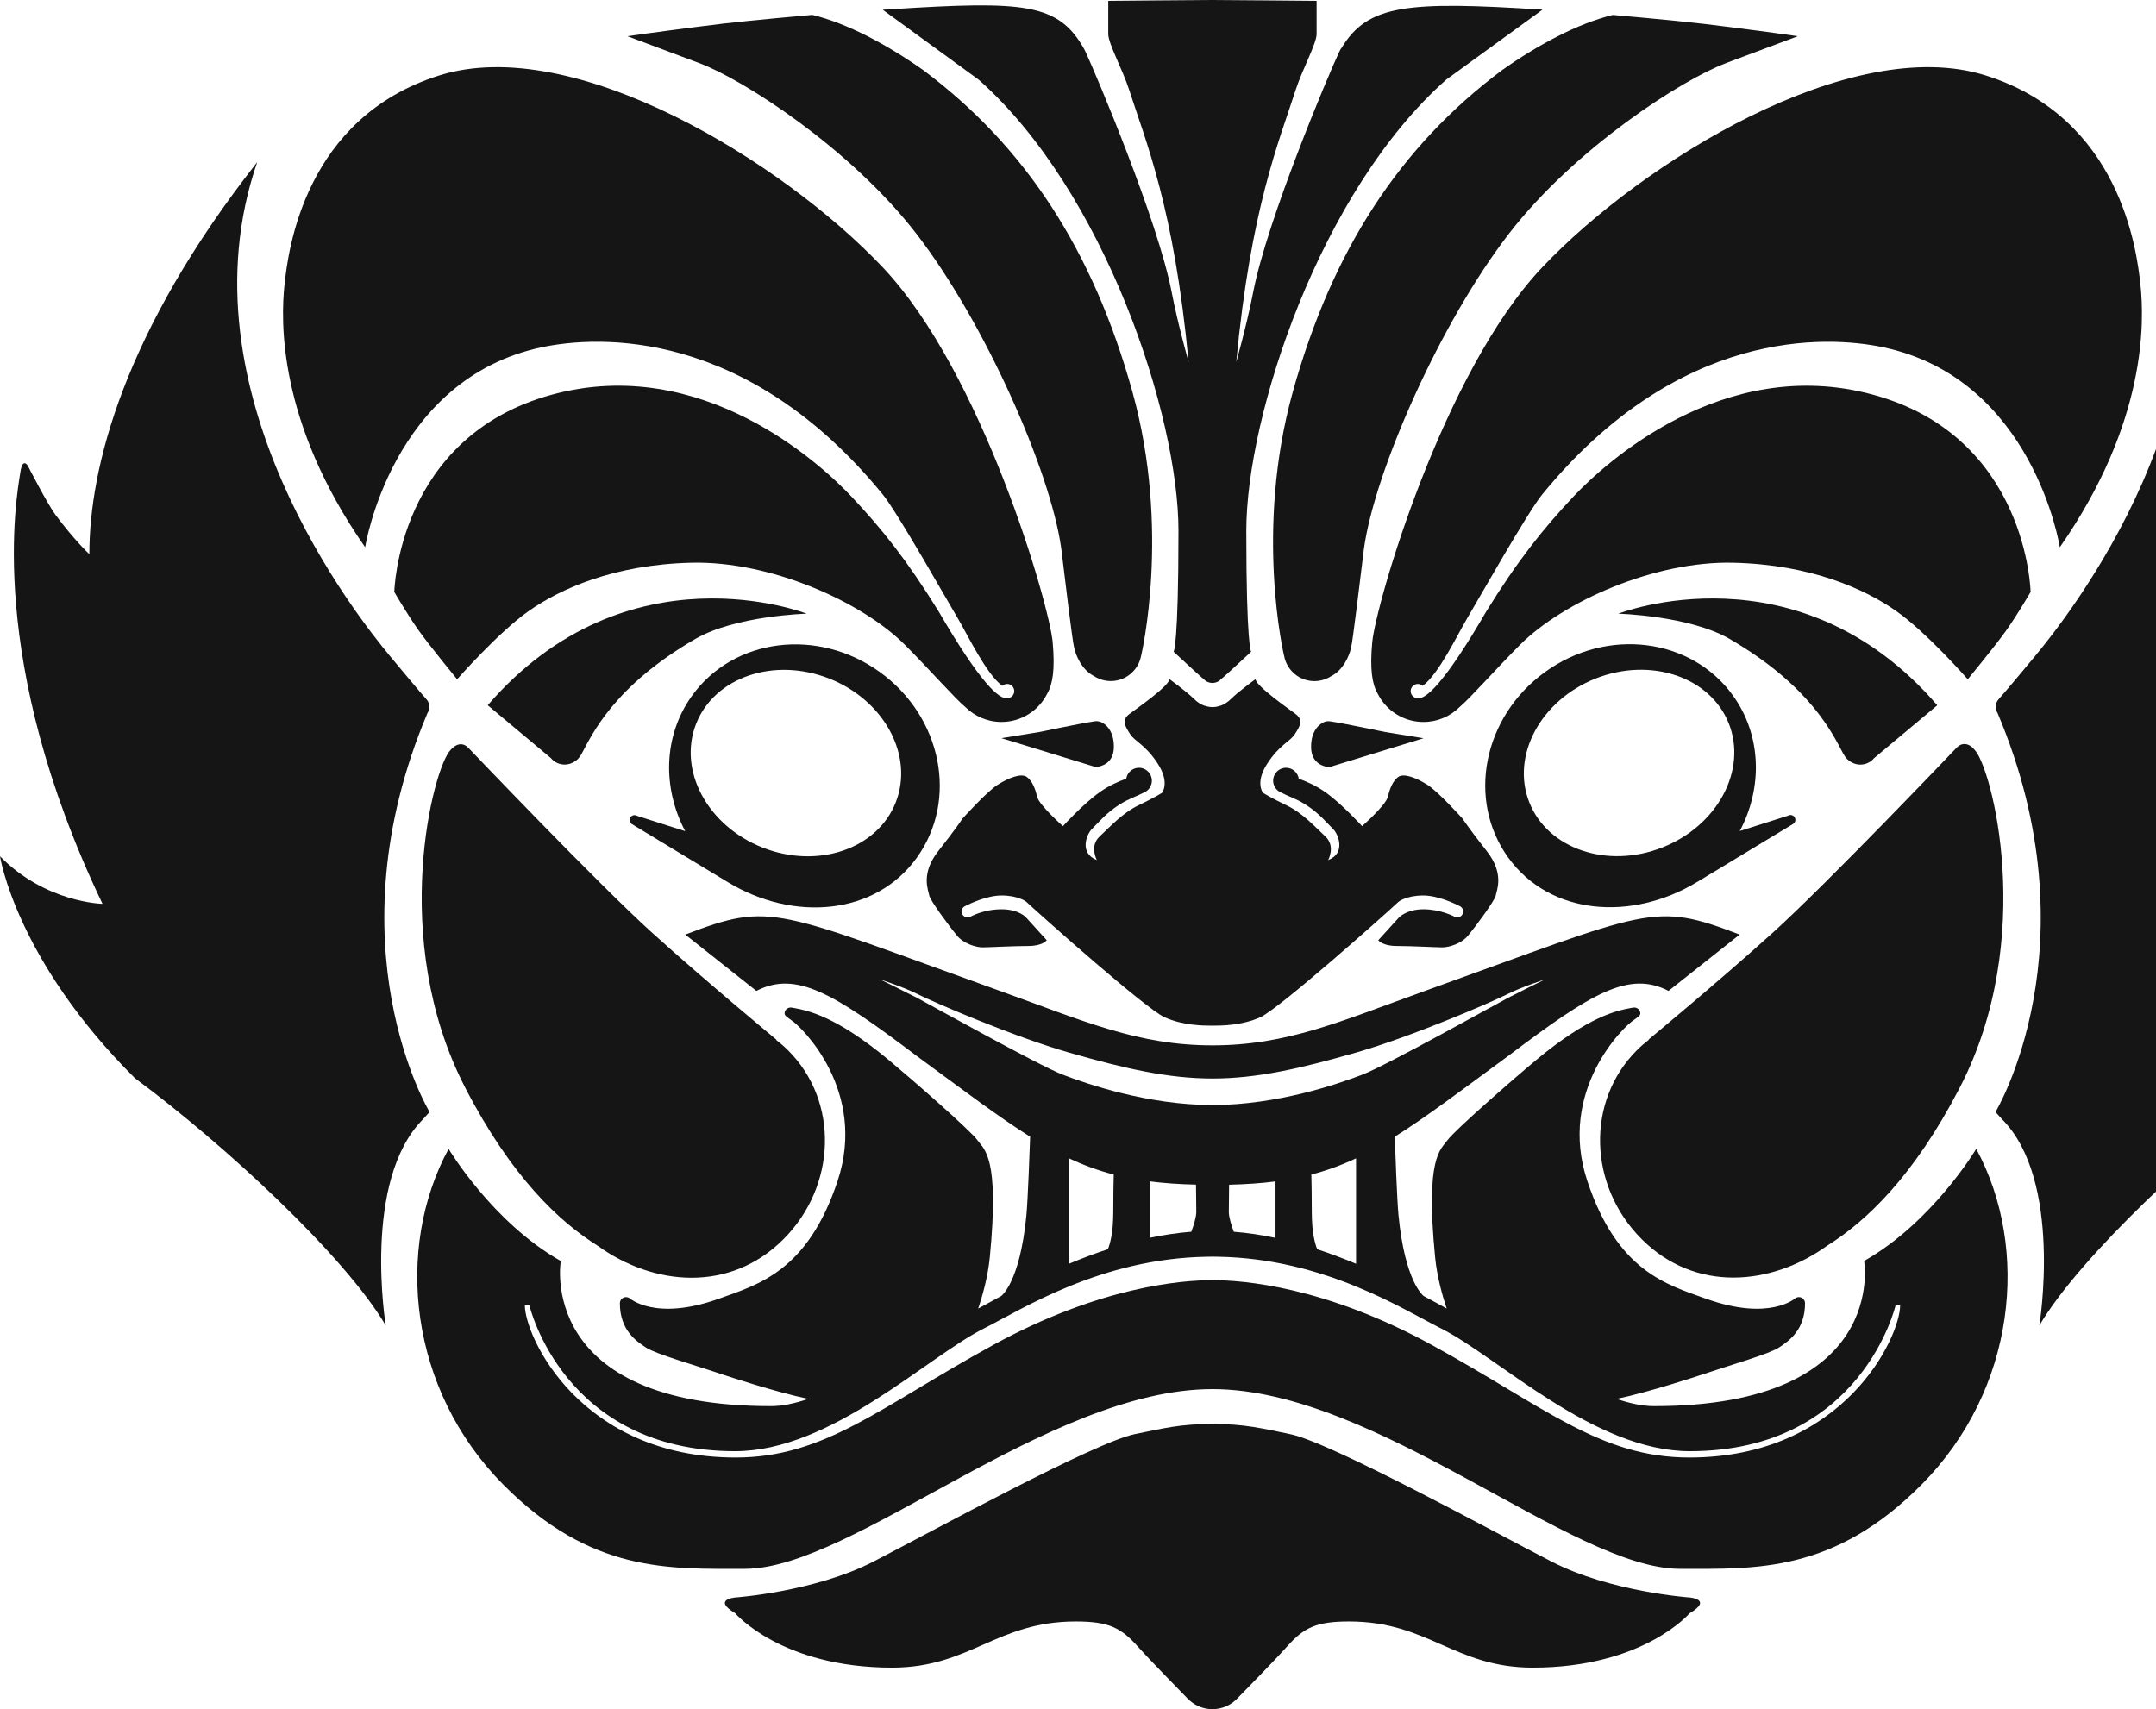
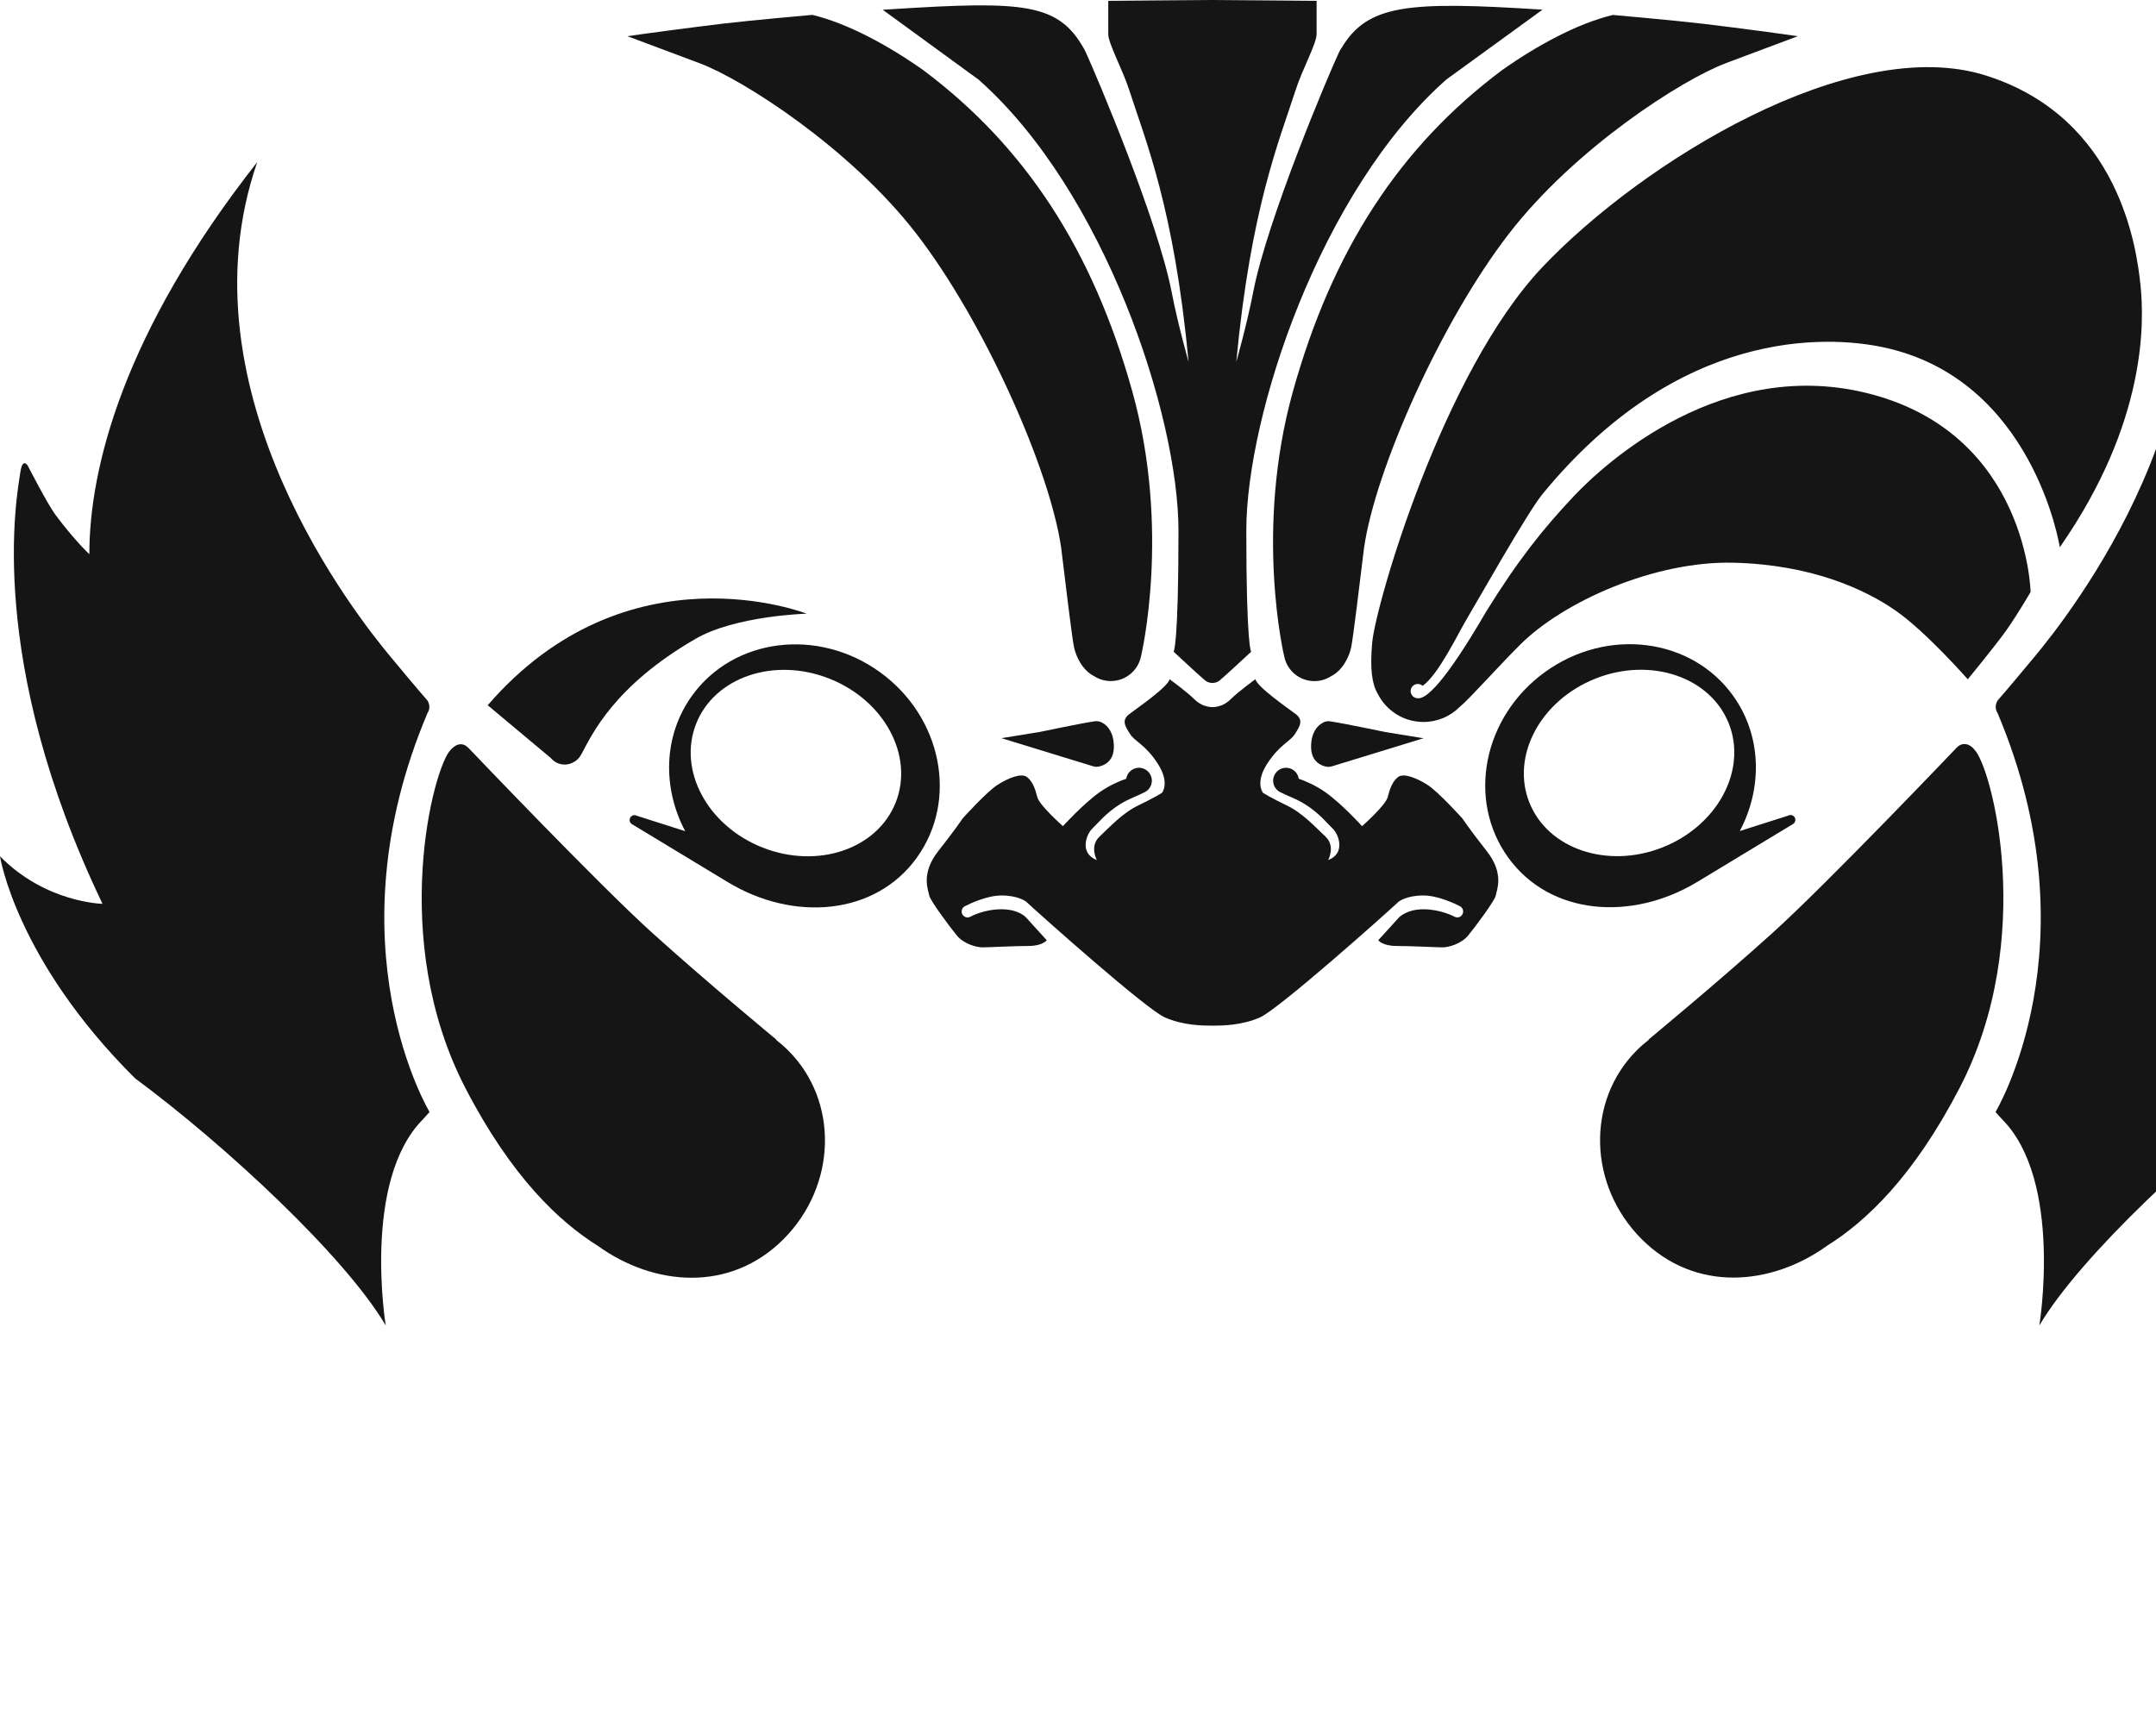
<svg xmlns="http://www.w3.org/2000/svg" width="1096" height="869" viewBox="0 0 1096 869" fill="none">
  <path d="M366.788 12.112C351.036 13.991 325.456 17.418 318.953 18.409C318.953 18.409 332.084 23.343 355.557 32.117C377.73 40.396 432.131 75.245 465.742 118.723C500.302 163.419 533.851 238.938 539.466 278.68C541.572 295.939 544.937 324.305 546.011 329.219C546.898 333.348 550.016 340.677 556.189 343.773C558.625 345.342 561.536 346.271 564.674 346.271C572.354 346.271 578.734 340.739 580.076 333.43C580.076 333.43 580.076 333.41 580.096 333.389C580.096 333.389 595.312 269.596 575.595 198.97C555.611 127.332 521.381 74.584 469.293 35.627C451.331 22.951 430.934 11.906 412.972 7.57C412.972 7.57 382.561 10.233 366.809 12.092L366.788 12.112Z" fill="#161515" />
  <path d="M247.927 358.568L280.01 385.407C281.682 387.43 284.201 388.731 287.029 388.731C288.681 388.731 290.209 388.297 291.53 387.533C293.058 386.79 294.503 385.469 295.68 383.239C300.965 373.392 312.134 348.824 353.466 324.855C373.925 312.984 410.075 312.014 410.075 312.014C410.075 312.014 319.029 276.216 247.906 358.589L247.927 358.568Z" fill="#161515" />
  <path d="M560.39 367.523C559.791 367.11 559.068 366.842 558.201 366.739C557.933 366.698 557.685 366.656 557.458 366.656C556.942 366.656 556.405 366.718 555.868 366.821C549.53 367.75 528.534 372.148 528.534 372.148L509.086 375.306L556.075 389.717H556.116C556.55 389.82 557.004 389.861 557.479 389.861C557.479 389.861 557.726 389.861 558.098 389.799C558.8 389.737 559.481 389.572 560.101 389.304C562.681 388.395 566.232 386.001 566.232 379.642C566.232 372.54 563.135 368.969 560.39 367.482V367.523Z" fill="#161515" />
  <path d="M466.041 436.094C487.223 406.737 478.841 364.497 447.295 341.726C415.749 318.954 373.013 324.302 351.831 353.659C337.132 374.035 336.677 400.605 348.321 422.592L323.753 414.768C323.753 414.768 323.63 414.685 323.547 414.664C322.308 414.107 320.842 414.664 320.285 415.903C319.79 417.018 320.182 418.298 321.152 418.959L370.04 448.543C403.383 468.713 444.859 465.472 466.041 436.115V436.094ZM353.875 367.986C363.227 344.265 393.514 333.963 421.53 345.008C449.546 356.033 464.699 384.213 455.347 407.955C445.995 431.676 415.708 441.978 387.692 430.933C359.676 419.908 344.523 391.728 353.875 367.986Z" fill="#161515" />
  <path d="M215.083 569.008L218.366 565.374C218.366 565.374 167.31 480.833 217.313 362.538C217.912 361.609 218.263 360.535 218.263 359.379C218.263 357.748 217.581 356.282 216.508 355.229C216.508 355.229 213.679 352.174 198.195 333.511C182.711 314.848 90.241 199.67 130.768 82.406C62.659 169.115 45.42 238.111 45.42 281.775C45.42 281.775 37.781 274.652 28.16 261.708C24.114 256.257 14.08 236.707 14.08 236.707C14.08 236.707 11.499 232.516 10.385 239.865C8.444 252.541 -7.391 335.266 52.109 459.528C52.109 459.528 23.247 459.053 0 435.352C0 435.352 8.093 488.038 68.646 548.239C114.768 582.386 175.3 638.705 196.09 673.905C196.09 673.905 183.95 600.161 215.104 569.008H215.083Z" fill="#161515" />
  <path d="M236.575 553.191C260.049 598.486 284.287 621.155 303.92 633.438C332.349 653.898 371.018 657.304 398.208 630.115C425.418 602.905 426.533 559.922 400.706 534.116C398.765 532.175 396.742 530.42 394.636 528.789C394.636 528.707 394.636 528.624 394.636 528.562C394.636 528.562 359.085 499.164 331.441 474.183C303.796 449.182 239.073 381.24 239.073 381.24C237.422 379.444 236.224 378.391 234.098 378.391C231.476 378.391 229.101 381.24 229.101 381.24C220.451 389.642 197.163 477.177 236.596 553.212L236.575 553.191Z" fill="#161515" />
  <path d="M551.925 26.549C551.595 25.827 551.347 25.331 551.223 25.104C538.113 1.507 520.626 0.413 453.426 4.666C451.877 4.769 450.329 4.852 448.719 4.955L497.483 40.505C561.463 97.135 599.079 211.198 599.079 269.85C599.079 328.503 596.622 331.372 596.622 331.372C596.622 331.372 609.835 343.635 610.723 344.296C610.991 344.502 611.445 344.936 612.003 345.39C612.911 346.36 614.15 347.021 615.554 347.186C615.595 347.186 615.616 347.186 615.657 347.186C615.843 347.186 616.029 347.248 616.235 347.248C616.256 347.248 616.297 347.248 616.318 347.248C616.338 347.248 616.38 347.248 616.4 347.248C616.586 347.248 616.772 347.207 616.978 347.186C617.02 347.186 617.04 347.186 617.082 347.186C618.485 347.021 619.724 346.381 620.633 345.39C621.211 344.936 621.644 344.502 621.913 344.296C622.8 343.615 636.013 331.372 636.013 331.372C636.013 331.372 633.557 328.647 633.557 269.85C633.557 211.053 671.234 97.011 735.256 40.423L784.144 4.913C715.188 0.475 695.245 2.292 681.887 24.506C681.681 24.733 681.516 24.939 681.433 25.104C681.309 25.331 681.062 25.806 680.731 26.488C675.281 38.049 644.044 112.123 637.046 148.582C633.949 164.664 628.457 184.029 628.457 184.029C635.828 105.764 650.341 71.555 658.723 45.502C661.985 35.386 669.294 22.09 669.294 17.342V0.434C669.294 0.434 622.429 0 616.359 0H616.338C610.269 0 563.383 0.434 563.383 0.434V17.362C563.383 22.111 570.691 35.406 573.953 45.522C582.335 71.576 596.87 105.785 604.22 184.05C604.22 184.05 598.728 164.664 595.631 148.602C588.632 112.205 557.375 38.338 551.946 26.57L551.925 26.549Z" fill="#161515" />
  <path d="M877.278 32.128C900.751 23.374 913.882 18.419 913.882 18.419C907.379 17.408 881.778 13.981 866.047 12.123C850.315 10.265 819.884 7.602 819.884 7.602C801.922 11.937 781.524 22.982 763.563 35.658C711.454 74.615 677.245 127.363 657.26 199.001C637.544 269.648 652.759 333.42 652.759 333.42C652.759 333.42 652.759 333.441 652.78 333.462C654.101 340.77 660.481 346.303 668.182 346.303C671.299 346.303 674.21 345.374 676.667 343.805C682.84 340.708 685.957 333.379 686.845 329.25C687.898 324.316 691.263 295.95 693.389 278.711C699.005 238.97 732.554 163.43 767.114 118.754C800.725 75.276 855.125 40.427 877.298 32.148L877.278 32.128Z" fill="#161515" />
-   <path d="M937.057 383.26C938.255 385.489 939.7 386.811 941.207 387.554C942.528 388.318 944.077 388.751 945.708 388.751C948.536 388.751 951.055 387.451 952.727 385.428L984.81 358.589C913.707 276.216 822.641 312.014 822.641 312.014C822.641 312.014 858.811 312.984 879.25 324.855C920.562 348.845 931.751 373.392 937.037 383.239L937.057 383.26Z" fill="#161515" />
  <path d="M740.865 466.452C740.432 466.452 740.019 466.349 739.647 466.184C739.214 465.957 732.339 462.302 723.627 462.302C714.914 462.302 711.095 466.535 711.095 466.535L700.648 478.034C700.648 478.034 702.651 480.965 710.042 480.965C717.433 480.965 730.109 481.667 733.268 481.667C736.427 481.667 742.765 479.913 746.295 475.68C749.826 471.448 760.024 457.719 760.375 455.263C760.726 452.806 764.959 444.341 755.792 432.739C746.646 421.116 743.467 416.202 743.467 416.202C743.467 416.202 731.142 402.473 725.505 398.943C719.869 395.413 713.531 392.956 710.723 395.062C707.916 397.168 706.491 401.049 705.438 405.26C704.385 409.493 692.411 420.042 692.411 420.042C692.411 420.042 682.212 408.77 673.747 402.783C668.813 399.294 663.672 397.126 660.225 395.929C659.75 392.77 657.045 390.355 653.763 390.355C650.129 390.355 647.198 393.307 647.198 396.92C647.198 399.728 648.973 402.122 651.45 403.051C654.258 404.6 658.697 405.983 663.198 408.77C670.589 413.353 674.573 418.514 677.629 421.446C680.333 424.027 684.318 433.771 675.172 437.281C675.172 437.281 679.053 430.241 673.768 425.307C668.483 420.373 662.145 413.333 654.052 409.472C645.959 405.591 642.077 403.134 642.077 403.134C642.077 403.134 637.845 398.076 644.183 388.29C650.521 378.505 655.807 377.101 658.263 373.219C660.72 369.338 662.847 366.18 658.614 363.021C654.382 359.862 638.898 349.086 638.196 345.328C638.196 345.328 629.463 351.687 625.871 355.279C623.951 357.199 622.031 358.293 620.255 358.892V358.789C620.255 358.789 618.707 359.511 616.374 359.532C614.041 359.511 612.493 358.789 612.493 358.789V358.892C610.717 358.293 608.797 357.199 606.877 355.279C603.285 351.687 594.552 345.328 594.552 345.328C593.85 349.106 578.366 359.862 574.134 363.021C569.901 366.18 572.028 369.359 574.485 373.219C576.941 377.101 582.227 378.505 588.565 388.29C594.903 398.076 590.671 403.134 590.671 403.134C590.671 403.134 586.789 405.591 578.696 409.472C570.603 413.353 564.265 420.393 558.98 425.307C553.695 430.22 557.576 437.281 557.576 437.281C548.43 433.75 552.415 424.027 555.119 421.446C558.175 418.514 562.159 413.353 569.55 408.77C574.051 405.983 578.49 404.579 581.298 403.051C583.775 402.122 585.55 399.728 585.55 396.92C585.55 393.286 582.598 390.355 578.985 390.355C575.703 390.355 572.998 392.77 572.523 395.929C569.076 397.126 563.914 399.294 559.001 402.783C550.557 408.77 540.337 420.042 540.337 420.042C540.337 420.042 528.363 409.472 527.31 405.26C526.257 401.028 524.853 397.168 522.025 395.062C519.217 392.956 512.879 395.413 507.243 398.943C501.607 402.473 489.281 416.202 489.281 416.202C489.281 416.202 486.122 421.136 476.956 432.739C467.81 444.362 472.022 452.806 472.373 455.263C472.724 457.719 482.943 471.448 486.453 475.68C489.983 479.913 496.301 481.667 499.48 481.667C502.659 481.667 515.315 480.965 522.706 480.965C530.097 480.965 532.1 478.034 532.1 478.034L521.653 466.535C521.653 466.535 518.123 462.302 509.121 462.302C500.12 462.302 493.534 465.936 493.101 466.184C492.729 466.349 492.316 466.452 491.883 466.452C490.21 466.452 488.848 465.09 488.848 463.417C488.848 462.364 489.384 461.435 490.21 460.899C490.21 460.899 490.272 460.857 490.375 460.816C490.499 460.754 490.603 460.671 490.726 460.63C492.915 459.515 501.668 455.283 509.121 455.283C517.71 455.283 521.653 458.442 521.653 458.442C529.044 465.358 582.557 513.006 592.054 517.239C601.427 521.409 611.481 521.471 616.229 521.471H616.436C621.184 521.471 631.239 521.409 640.591 517.239C650.088 513.006 703.601 465.379 710.992 458.442C710.992 458.442 714.935 455.283 723.523 455.283C730.976 455.283 739.73 459.515 741.918 460.63C742.042 460.671 742.166 460.754 742.269 460.816C742.373 460.878 742.435 460.899 742.435 460.899C743.26 461.435 743.797 462.364 743.797 463.417C743.797 465.09 742.435 466.452 740.762 466.452H740.865Z" fill="#161515" />
  <path d="M675.266 366.656C675.039 366.656 674.792 366.677 674.523 366.739C673.677 366.842 672.954 367.11 672.335 367.523C669.589 368.989 666.492 372.581 666.492 379.683C666.492 386.042 670.043 388.437 672.624 389.345C673.243 389.613 673.925 389.779 674.626 389.841C674.998 389.902 675.246 389.902 675.246 389.902C675.721 389.902 676.175 389.841 676.608 389.758H676.65L723.639 375.348L704.191 372.189C704.191 372.189 683.194 367.792 676.856 366.863C676.319 366.759 675.783 366.698 675.266 366.698V366.656Z" fill="#161515" />
  <path d="M862.704 448.465L911.592 418.881C912.562 418.22 912.955 416.94 912.459 415.825C911.902 414.586 910.436 414.029 909.197 414.586C909.115 414.628 909.053 414.669 908.991 414.71L884.423 422.514C896.067 400.548 895.613 373.957 880.913 353.581C859.731 324.223 816.974 318.876 785.449 341.648C753.903 364.419 745.521 406.659 766.703 436.016C787.885 465.373 829.362 468.594 862.704 448.444V448.465ZM811.214 344.951C839.23 333.927 869.517 344.208 878.869 367.929C888.222 391.65 873.068 419.83 845.052 430.875C817.036 441.9 786.75 431.618 777.397 407.897C768.045 384.176 783.199 355.996 811.214 344.951Z" fill="#161515" />
  <path d="M1180.66 459.528C1240.16 335.266 1224.31 252.541 1222.39 239.865C1221.27 232.516 1218.69 236.707 1218.69 236.707C1218.69 236.707 1208.66 256.237 1204.61 261.708C1195.01 274.652 1187.35 281.775 1187.35 281.775C1187.35 238.131 1170.09 169.136 1102 82.406C1142.53 199.67 1050.06 314.848 1034.58 333.511C1019.09 352.174 1016.26 355.229 1016.26 355.229C1015.19 356.282 1014.51 357.748 1014.51 359.379C1014.51 360.535 1014.86 361.629 1015.46 362.538C1065.46 480.833 1014.41 565.374 1014.41 565.374L1017.69 569.008C1048.84 600.161 1036.7 673.905 1036.7 673.905C1057.47 638.705 1118.03 582.386 1164.15 548.239C1224.7 488.038 1232.79 435.352 1232.79 435.352C1209.57 459.053 1180.68 459.528 1180.68 459.528H1180.66Z" fill="#161515" />
-   <path d="M859.014 820.19C870.741 813.15 859.014 812.221 859.014 812.221C859.014 812.221 818.653 809.413 788.614 793.909C758.575 778.425 676.427 733.357 655.781 729.146C641.536 726.235 632.783 723.984 616.349 723.984C599.915 723.984 591.203 726.235 576.937 729.146C556.291 733.378 474.144 778.425 444.105 793.909C414.066 809.393 373.704 812.221 373.704 812.221C373.704 812.221 361.977 813.15 373.704 820.19C373.704 820.19 397.178 847.875 453.498 847.875C493.158 847.875 506.536 824.401 546.898 824.401C563.786 824.401 569.897 827.684 578.341 837.077C586.702 846.347 599.296 858.94 603.549 863.42C606.749 866.848 611.291 868.995 616.328 868.995C621.386 868.995 625.928 866.848 629.108 863.42C633.361 858.94 645.975 846.368 654.316 837.077C662.76 827.684 668.871 824.401 685.759 824.401C726.12 824.401 739.498 847.875 779.158 847.875C835.479 847.875 858.952 820.19 858.952 820.19H859.014Z" fill="#161515" />
  <path d="M838.124 528.7C836.018 530.331 833.974 532.086 832.054 534.027C806.227 559.854 807.341 602.836 834.552 630.026C861.763 657.236 900.411 653.809 928.839 633.35C948.473 621.066 972.69 598.398 996.184 553.103C1035.62 477.067 1012.33 389.512 1003.68 381.13C1003.68 381.13 1001.61 378.281 998.683 378.281C996.556 378.281 995.173 379.479 993.707 381.13C993.707 381.13 928.963 449.093 901.34 474.074C873.696 499.075 838.144 528.453 838.144 528.453C838.144 528.535 838.144 528.618 838.144 528.68L838.124 528.7Z" fill="#161515" />
-   <path d="M947.624 641.132C947.624 641.132 960.425 714.917 840.785 714.917C835.045 714.917 828.687 713.575 821.791 711.243C838.534 707.774 864.258 699.207 864.258 699.207C879.928 693.921 899.232 688.471 904.331 685.127C909.43 681.782 917.585 676.167 917.585 662.603C917.585 660.89 916.202 659.486 914.468 659.486C913.849 659.486 913.291 659.671 912.816 659.96H912.775C912.775 659.96 899.83 671.997 867.19 660.291C847.061 653.065 822.183 646.273 806.926 600.503C791.669 554.733 825.218 521.866 830.73 518.481C832.754 516.974 833.765 516.416 833.848 515.363C833.972 513.65 832.465 512.246 830.73 512.246C830.194 512.246 828.976 512.514 828.976 512.514C822.245 513.774 807.855 516.478 780.831 539.002C768.959 548.891 739.375 574.738 735.865 579.652C732.335 584.586 724.551 588.054 729.527 639.15C730.518 649.411 733.429 659.362 735.431 665.308C731.591 663.181 727.71 661.055 723.767 658.97C723.767 658.97 714.187 652.177 710.905 617.638C710.161 609.917 709.253 584.586 709.026 577.938C724.985 567.946 742.781 554.444 766.998 536.648C809.239 504.731 828.108 493.459 848.196 503.802L884.346 475.167C840.083 458.239 839.278 462.512 723.56 504.112C681.712 519.162 654.357 531.487 616.349 531.487C578.341 531.487 550.986 519.141 509.138 504.112C393.42 462.512 392.615 458.239 348.352 475.167L384.502 503.802C404.59 493.48 423.459 504.731 465.7 536.648C489.917 554.424 507.713 567.946 523.672 577.938C523.445 584.586 522.516 609.917 521.793 617.638C518.511 652.177 508.931 658.97 508.931 658.97C505.009 661.055 501.127 663.181 497.267 665.308C499.269 659.362 502.18 649.411 503.171 639.15C508.147 588.075 500.363 584.586 496.833 579.652C493.303 574.717 463.739 548.891 451.868 539.002C424.843 516.478 410.453 513.774 403.723 512.514C403.723 512.514 402.504 512.246 401.968 512.246C400.254 512.246 398.726 513.65 398.85 515.363C398.933 516.416 399.944 516.974 401.968 518.481C407.501 521.866 441.029 554.754 425.772 600.503C410.515 646.273 385.637 653.065 365.508 660.291C332.868 671.997 319.923 659.94 319.923 659.94H319.882C319.407 659.651 318.829 659.486 318.23 659.486C316.517 659.486 315.113 660.869 315.113 662.603C315.113 676.167 323.268 681.782 328.367 685.127C333.466 688.471 352.79 693.921 368.44 699.207C368.44 699.207 394.143 707.774 410.907 711.243C404.012 713.575 397.653 714.917 391.913 714.917C272.274 714.917 285.074 641.132 285.074 641.132C250.224 621.416 228.051 584.111 228.051 584.111C200.593 634.794 207.819 706.432 255.86 754.845C300.558 799.913 340.341 797.642 378.721 797.642C433.638 797.642 532.9 706.267 616.328 706.267C699.756 706.267 799.019 797.642 853.936 797.642C892.316 797.642 932.078 799.892 976.796 754.845C1024.84 706.432 1032.06 634.815 1004.61 584.111C1004.61 584.111 982.432 621.416 947.583 641.132H947.624ZM466.257 507.374C462.211 505.268 447.429 497.98 447.429 497.98C447.429 497.98 459.568 501.903 466.794 505.598C474.02 509.294 515.207 527.069 543.43 535.162C571.569 543.234 593.68 548.354 616.39 548.354C639.1 548.354 661.191 543.213 689.351 535.162C717.594 527.069 758.781 509.294 765.987 505.598C773.212 501.903 785.352 497.98 785.352 497.98C785.352 497.98 770.57 505.247 766.523 507.374C762.477 509.479 704.752 541.727 692.592 546.372C680.473 551.017 649.629 561.773 616.555 561.835H616.494C616.494 561.835 616.432 561.835 616.39 561.835C616.349 561.835 616.328 561.835 616.287 561.835H616.225C583.151 561.773 552.286 551.017 540.188 546.372C528.049 541.727 470.304 509.479 466.257 507.374ZM689.351 588.921V642.536C682.827 639.811 676.262 637.334 669.614 635.145C668.52 632.565 666.848 626.846 666.848 616.173C666.848 608.162 666.724 601.411 666.62 597.179C674.569 595.115 681.96 592.39 689.351 588.921ZM648.411 600.648V629.385C641.371 627.878 634.29 626.805 627.208 626.268C625.949 622.923 624.669 618.856 624.669 616.193C624.669 612.106 624.772 605.189 624.814 602.34C633.443 602.134 641.227 601.597 648.411 600.668V600.648ZM608.132 616.173C608.132 618.856 606.852 622.923 605.593 626.247C598.511 626.805 591.43 627.878 584.39 629.365V600.627C591.575 601.556 599.358 602.093 607.988 602.299C608.029 605.148 608.132 612.064 608.132 616.152V616.173ZM566.16 597.179C566.057 601.411 565.933 608.162 565.933 616.173C565.933 626.867 564.261 632.565 563.167 635.145C556.539 637.313 549.954 639.811 543.43 642.536V588.921C550.8 592.39 558.212 595.115 566.16 597.179ZM858.787 741.054C813.409 741.054 785.269 715.289 727.937 683.867C673.764 654.18 632.246 650.877 616.39 650.877C600.535 650.877 559.017 654.18 504.823 683.867C447.47 715.289 419.351 741.054 373.973 741.054C295.334 741.054 266.803 679.862 266.803 663.573H269.094C269.094 663.573 286.189 737.833 373.725 737.833C422.53 737.833 471.13 689.999 500.219 675.403C519.708 665.617 559.533 639.852 613.5 638.965C613.644 638.965 615.565 638.923 616.37 638.923C617.051 638.923 619.095 638.965 619.239 638.965C673.206 639.873 713.031 665.638 732.52 675.403C761.61 689.978 810.209 737.833 859.014 737.833C946.551 737.833 963.645 663.573 963.645 663.573H965.937C965.937 679.862 937.405 741.054 858.767 741.054H858.787Z" fill="#161515" />
-   <path d="M535.147 326.581C533.392 307.381 499.369 189.416 448.726 135.904C398.082 82.392 291.779 16.824 223.361 38.336C154.942 59.869 146.477 127.027 144.619 144.823C142.72 162.908 141.048 214.273 185.621 278.231C185.621 278.231 198.937 192.595 275.573 176.513C304.084 170.526 379.419 166.645 448.726 251.372C456.323 260.662 482.109 306.411 487.27 315.02C491.399 321.936 501.578 343.18 509.547 348.692C510.187 348.114 511.033 347.742 511.962 347.742C513.965 347.742 515.596 349.373 515.596 351.376C515.596 353.378 513.965 355.009 511.962 355.009C507.998 355.505 498.77 348.031 477.257 311.035C461.092 284.837 448.189 268.734 432.705 252.321C417.221 235.888 356.771 180.002 280.734 200.606C201.931 221.952 200.444 300.981 200.444 300.981C200.444 300.981 207.113 312.501 212.79 320.47C218.447 328.439 232.383 345.368 232.383 345.368C232.383 345.368 253.503 321.296 268.987 310.499C284.471 299.701 311.702 287.025 351.589 286.096C391.476 285.167 437.907 305.771 460.018 327.861C472.22 340.062 485.577 355.278 490.739 359.489C490.739 359.489 490.739 359.489 490.78 359.53C495.487 364.176 501.949 367.066 509.093 367.066C519.312 367.066 528.127 361.161 532.38 352.614C535.168 347.825 536.365 340.227 535.126 326.581H535.147Z" fill="#161515" />
  <path d="M745.446 315.026C750.608 306.396 776.394 260.668 783.991 251.378C853.298 166.651 928.612 170.532 957.144 176.519C1033.78 192.622 1047.1 278.237 1047.1 278.237C1091.69 214.279 1090 162.914 1088.1 144.829C1086.24 127.033 1077.77 59.875 1009.36 38.342C940.937 16.81 834.634 82.399 783.991 135.91C733.348 189.422 699.345 307.387 697.57 326.587C696.31 340.234 697.508 347.852 700.316 352.621C704.568 361.188 713.384 367.072 723.604 367.072C730.747 367.072 737.209 364.202 741.916 359.537C741.937 359.516 741.957 359.495 741.957 359.495C747.119 355.263 760.476 340.068 772.677 327.867C794.789 305.757 841.199 285.153 881.107 286.103C921.014 287.052 948.225 299.708 963.709 310.505C979.193 321.302 1000.31 345.374 1000.31 345.374C1000.31 345.374 1014.25 328.445 1019.91 320.476C1025.56 312.507 1032.25 300.988 1032.25 300.988C1032.25 300.988 1030.79 221.959 951.962 200.612C875.925 180.008 815.475 235.915 799.991 252.327C784.507 268.761 771.604 284.864 755.439 311.042C733.926 348.037 724.698 355.531 720.734 355.015C718.731 355.015 717.1 353.384 717.1 351.382C717.1 349.379 718.731 347.748 720.734 347.748C721.684 347.748 722.53 348.12 723.17 348.698C731.16 343.186 741.317 321.922 745.467 315.005L745.446 315.026Z" fill="#161515" />
</svg>